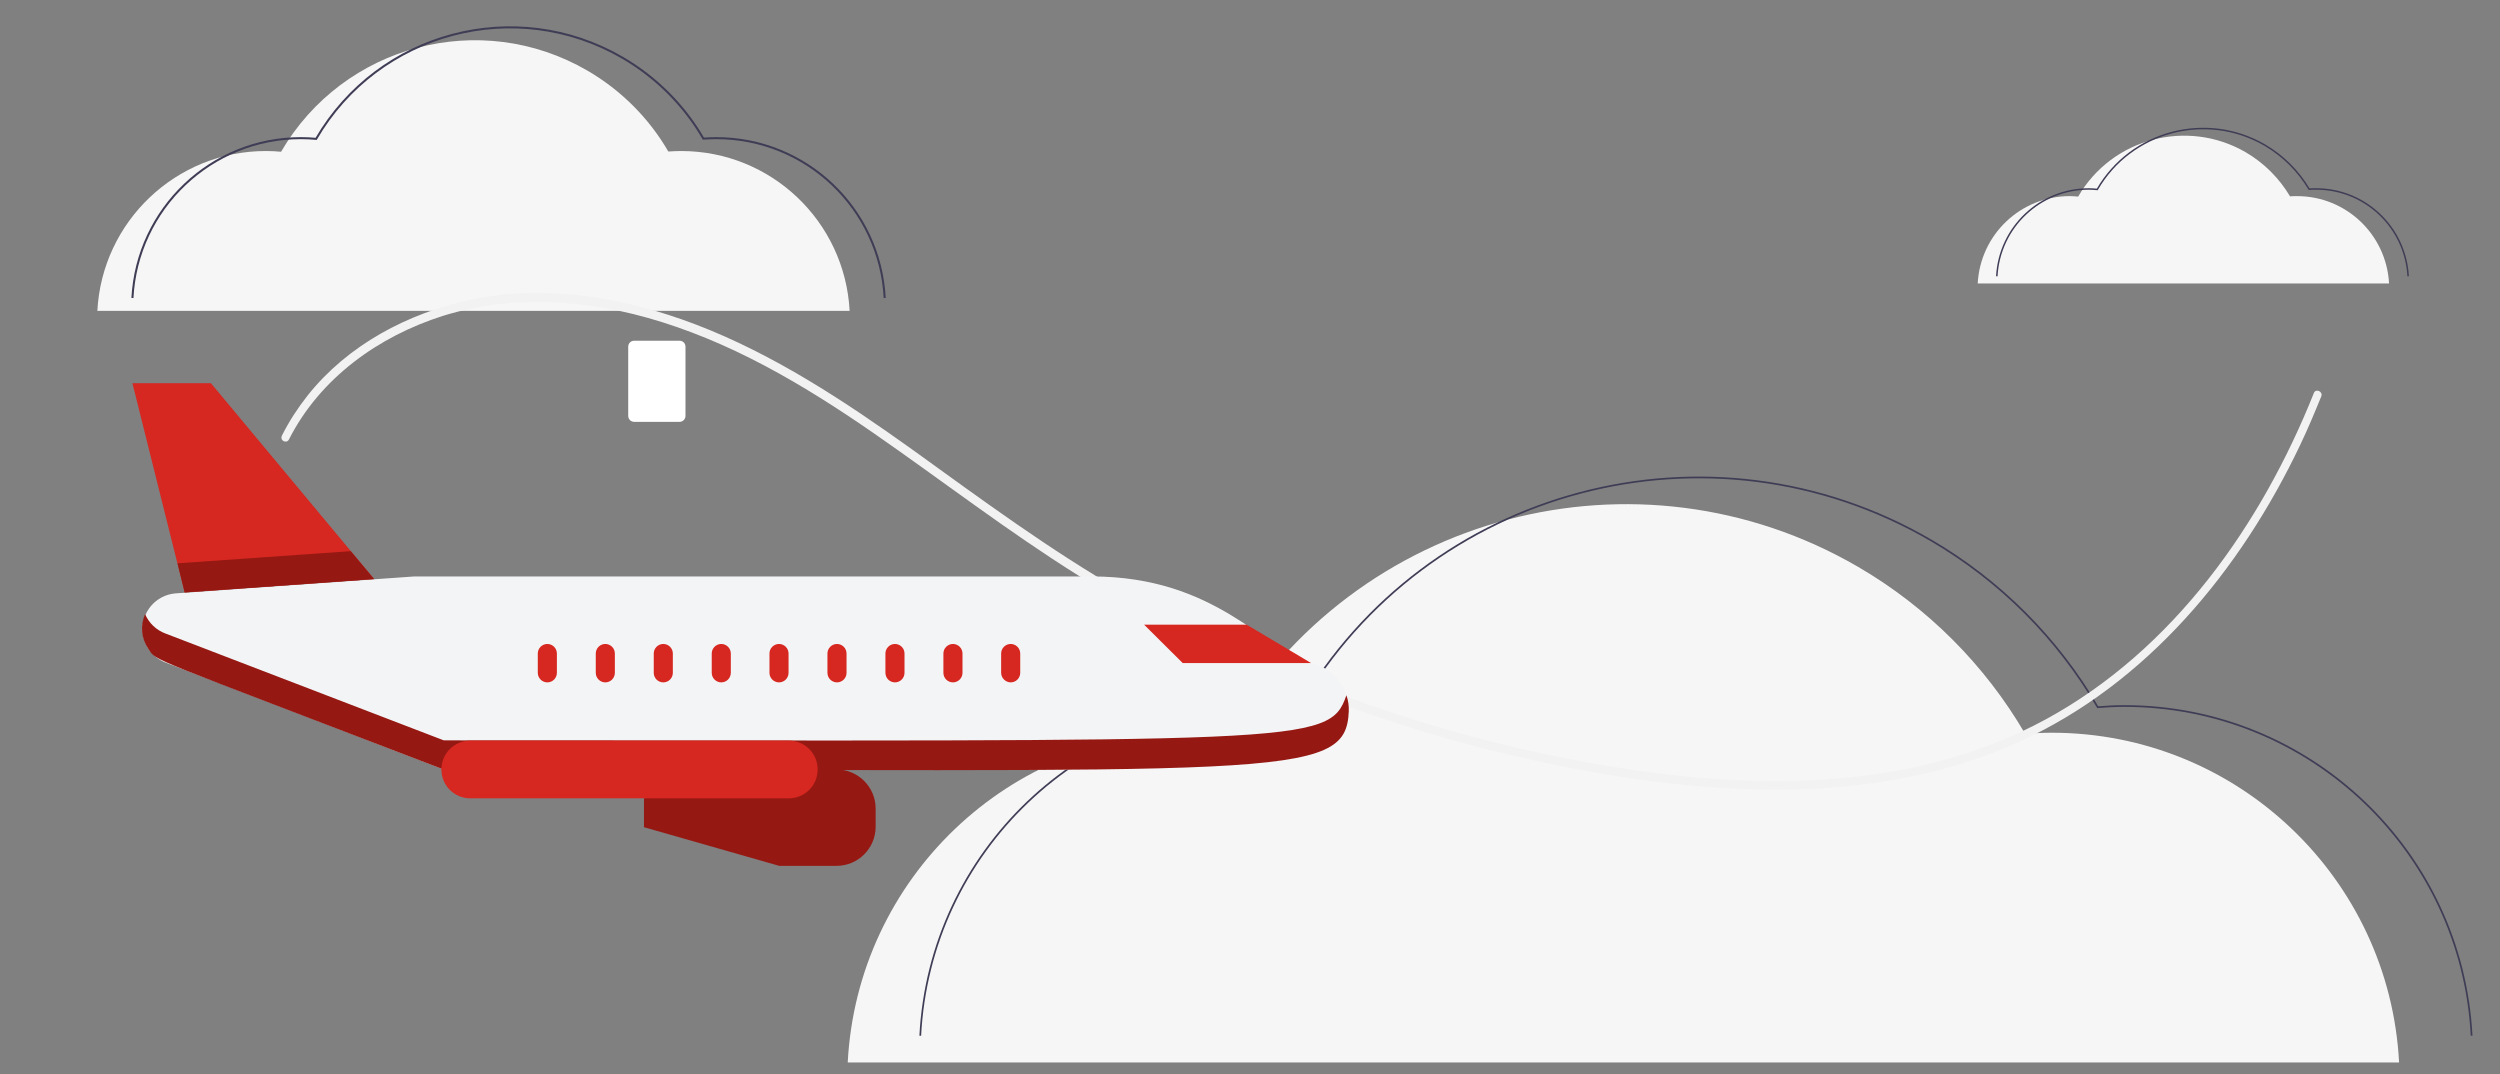
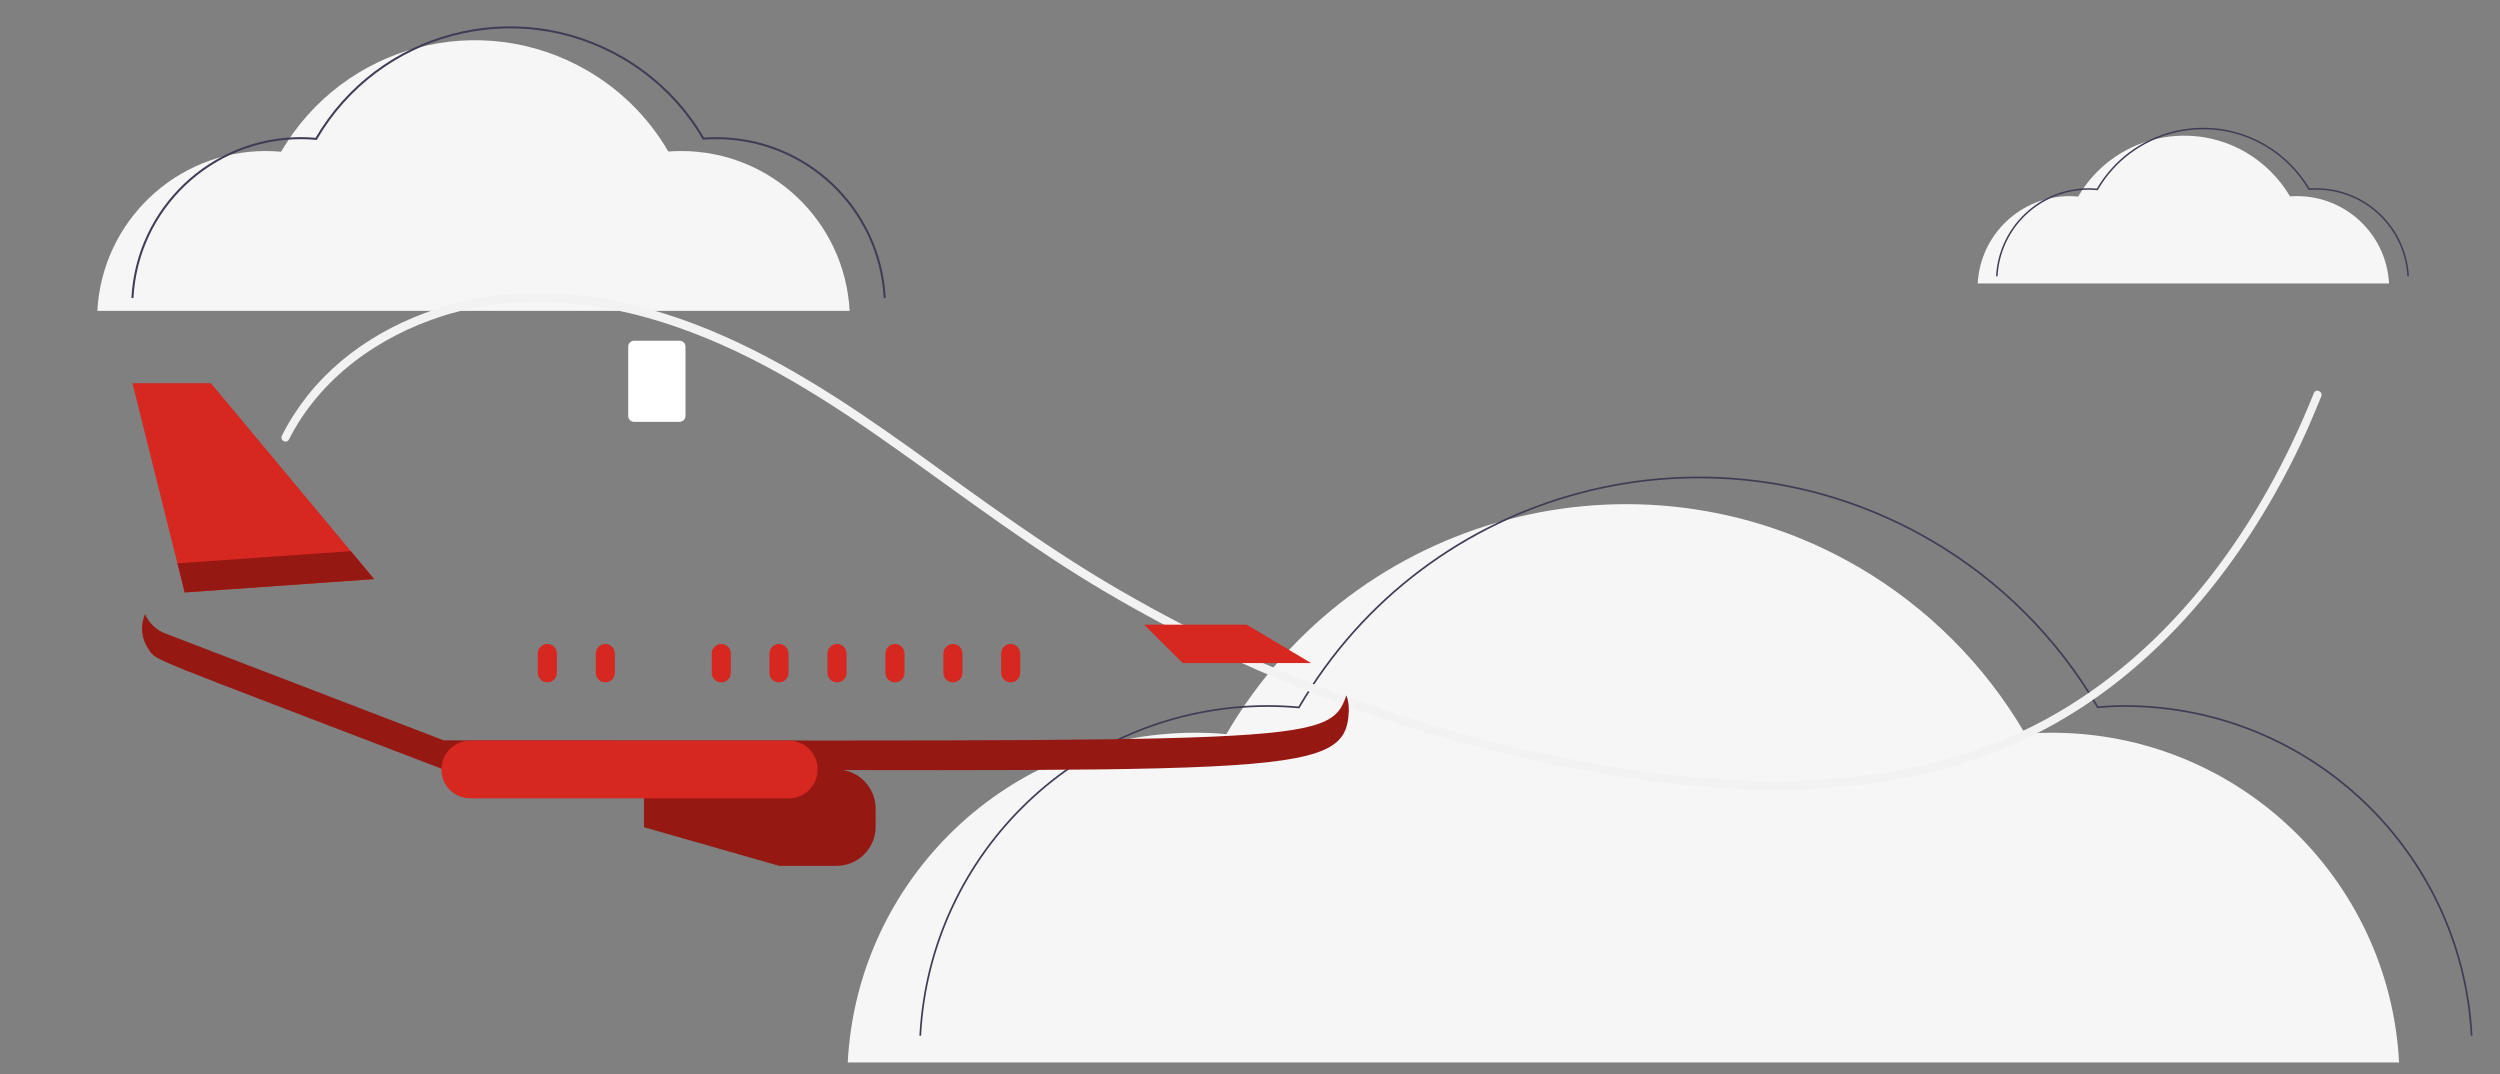
<svg xmlns="http://www.w3.org/2000/svg" version="1.1" id="Layer_1" x="0px" y="0px" viewBox="0 0 1047.8 450.3" style="enable-background:new 0 0 1047.8 450.3;" xml:space="preserve">
  <rect x="0" y="0" width="1047.8" height="450.3" fill="#808080" stroke="none" />
  <style type="text/css"> .st0{fill:#F6F6F6;} .st1{fill:none;stroke:#3F3D56;stroke-width:0.637;stroke-miterlimit:10;} .st2{fill:none;stroke:#3F3D56;stroke-width:0.726;stroke-miterlimit:10;} .st3{fill:none;stroke:#3F3D56;stroke-width:0.861;stroke-miterlimit:10;} .st4{fill:#F2F2F2;} .st5{fill:#FFFFFF;} .st6{fill:#961813;} .st7{fill:#F3F4F5;} .st8{fill:#D62720;} </style>
  <path class="st0" d="M828.9,118.8c1.1-20.5,18-36.6,38.6-36.6c1.2,0,2.3,0.1,3.5,0.2c14.2-24.5,45.7-32.8,70.2-18.6 c7.7,4.5,14.1,10.9,18.6,18.5c1-0.1,1.9-0.1,2.9-0.1c20.6,0,37.5,16.1,38.6,36.6" />
  <path class="st1" d="M836.9,115.8c1.1-20.5,18-36.6,38.6-36.6c1.2,0,2.3,0.1,3.5,0.2c14.2-24.5,45.7-32.8,70.2-18.6 c7.7,4.5,14.1,10.9,18.6,18.5c1-0.1,1.9-0.1,2.9-0.1c20.6,0,37.5,16.1,38.6,36.6" />
  <path class="st0" d="M355.3,445.3c4-77,67.6-138.2,145.6-138.2c4.4,0,8.8,0.2,13.1,0.6c53.8-92.5,172.3-123.9,264.8-70.1 c29,16.9,53.1,41,70,70c3.7-0.3,7.3-0.5,11.1-0.5c78,0,141.6,61.2,145.6,138.2" />
  <path class="st2" d="M385.7,434.1c4-77,67.6-138.2,145.6-138.2c4.4,0,8.8,0.2,13.1,0.6c53.8-92.5,172.3-123.9,264.8-70.1 c29,16.9,53.1,41,70,70c3.7-0.3,7.3-0.5,11.1-0.5c78,0,141.6,61.2,145.6,138.2" />
  <path class="st0" d="M40.8,130.3c2-37.5,33-67,70.6-67c2.1,0,4.3,0.1,6.4,0.3c26.1-44.8,83.5-60.1,128.4-34 c14.1,8.2,25.8,19.9,33.9,33.9c1.8-0.1,3.6-0.2,5.4-0.2c37.6,0,68.6,29.4,70.6,67" />
  <path class="st3" d="M55.5,124.9c2-37.5,33-67,70.6-67c2.1,0,4.3,0.1,6.4,0.3c26.1-44.8,83.5-60.1,128.4-34 c14.1,8.2,25.8,19.9,33.9,33.9c1.8-0.1,3.6-0.2,5.4-0.2c37.6,0,68.6,29.4,70.6,67" />
  <path class="st4" d="M121.1,184.2c13-25.7,37.5-43.2,64.5-51.8c32.1-10,66.6-6.3,97.9,4.6c33.9,11.7,64.2,31.3,93.3,52 c28.5,20.2,56.4,41.4,86.5,59.1c60.2,35.5,126.1,60.5,194.6,73.7c61.7,12,129.3,15.7,188-10.7c53.8-24.3,93.1-72,118.1-124.5 c3.2-6.7,6.1-13.6,8.9-20.5c0.8-2-2.3-3.4-3.1-1.4c-22.1,55.4-59,107.7-112.2,136.7c-57.6,31.4-126.5,29.8-189.2,18.7 c-69.6-12.3-136.4-36.6-197.6-71.9c-31-17.8-59.6-39-88.6-59.9c-28.4-20.3-57.9-39.8-90.6-52.3c-29.9-11.4-63-17.1-94.7-10.3 c-26,5.6-51.2,18.9-68,40.1c-4.1,5.2-7.7,10.7-10.7,16.7C117.1,184.7,120.1,186.1,121.1,184.2L121.1,184.2z" />
  <path class="st5" d="M284.8,176.8h-19c-1.4,0-2.5-1.1-2.5-2.5v-29c0-1.4,1.1-2.5,2.5-2.5h19c1.4,0,2.5,1.1,2.5,2.5v29 C287.3,175.7,286.2,176.8,284.8,176.8z" />
  <g id="Plane">
    <path class="st6" d="M350.6,322.5c9.1,0,16.4,7.4,16.4,16.4v7.6c0,9.1-7.4,16.4-16.4,16.4h-24l-56.7-16.2v-12.1 C353.6,320.6,339.7,322.5,350.6,322.5z" />
-     <path class="st7" d="M548.3,316.8c10.8-1.6,18.2-11.6,16.7-22.4c-1.2-8.2-7.3-14.7-15.4-16.4c-19.5-5.3-39.6-36.4-92.1-36.4H173.7 l-100.2,7.1c-8.2,0.7-14.4,7.9-13.7,16.2c0.5,5.8,4.2,10.7,9.6,12.8L186,322.5C495.8,322.5,496.5,324.2,548.3,316.8z" />
    <path class="st6" d="M565.3,298.2c-1.3,29.1-27.6,24.3-379.4,24.3C59.3,273.9,65.8,277.3,62.2,272c-3-4.3-3.5-9.8-1.4-14.6 c1.6,3.7,4.7,6.7,8.5,8.1L186,310.3c361.1,0,371.1,2.2,378.3-18.9C565.1,293.6,565.4,295.9,565.3,298.2z" />
    <polygon class="st8" points="77.4,248.3 55.5,160.6 88.4,160.6 156.8,242.7 " />
    <polygon class="st6" points="156.8,242.7 77.4,248.3 74.4,236.1 147,231 " />
    <path class="st8" d="M419.6,282v-8.1c0-2.2,1.8-4,4-4c2.2,0,4,1.8,4,4v8.1c0,2.2-1.8,4-4,4C421.5,286,419.6,284.2,419.6,282z" />
    <path class="st8" d="M395.4,282v-8.1c0-2.2,1.8-4,4-4c2.2,0,4,1.8,4,4v8.1c0,2.2-1.8,4-4,4C397.2,286,395.4,284.2,395.4,282z" />
    <path class="st8" d="M371.1,282v-8.1c0-2.2,1.8-4,4-4s4,1.8,4,4v8.1c0,2.2-1.8,4-4,4S371.1,284.2,371.1,282z" />
    <path class="st8" d="M346.8,282v-8.1c0-2.2,1.8-4,4-4c2.2,0,4,1.8,4,4v8.1c0,2.2-1.8,4-4,4C348.6,286,346.8,284.2,346.8,282z" />
    <path class="st8" d="M322.5,282v-8.1c0-2.2,1.8-4,4-4c2.2,0,4,1.8,4,4v8.1c0,2.2-1.8,4-4,4C324.3,286,322.5,284.2,322.5,282z" />
    <path class="st8" d="M298.3,282v-8.1c0-2.2,1.8-4,4-4s4,1.8,4,4v8.1c0,2.2-1.8,4-4,4S298.3,284.2,298.3,282z" />
-     <path class="st8" d="M274,282v-8.1c0-2.2,1.8-4,4-4c2.2,0,4,1.8,4,4v8.1c0,2.2-1.8,4-4,4C275.8,286,274,284.2,274,282z" />
    <path class="st8" d="M249.7,282v-8.1c0-2.2,1.8-4,4-4c2.2,0,4,1.8,4,4v8.1c0,2.2-1.8,4-4,4C251.5,286,249.7,284.2,249.7,282z" />
    <path class="st8" d="M225.4,282v-8.1c0-2.2,1.8-4,4-4c2.2,0,4,1.8,4,4v8.1c0,2.2-1.8,4-4,4C227.2,286,225.4,284.2,225.4,282z" />
    <polygon class="st8" points="522.5,261.8 479.5,261.8 495.7,277.9 549.5,277.9 " />
    <path class="st8" d="M330.6,334.6H197.1c-6.7,0-12.1-5.4-12.1-12.1s5.4-12.1,12.1-12.1h133.5c6.7,0,12.1,5.4,12.1,12.1 S337.3,334.6,330.6,334.6z" />
  </g>
</svg>